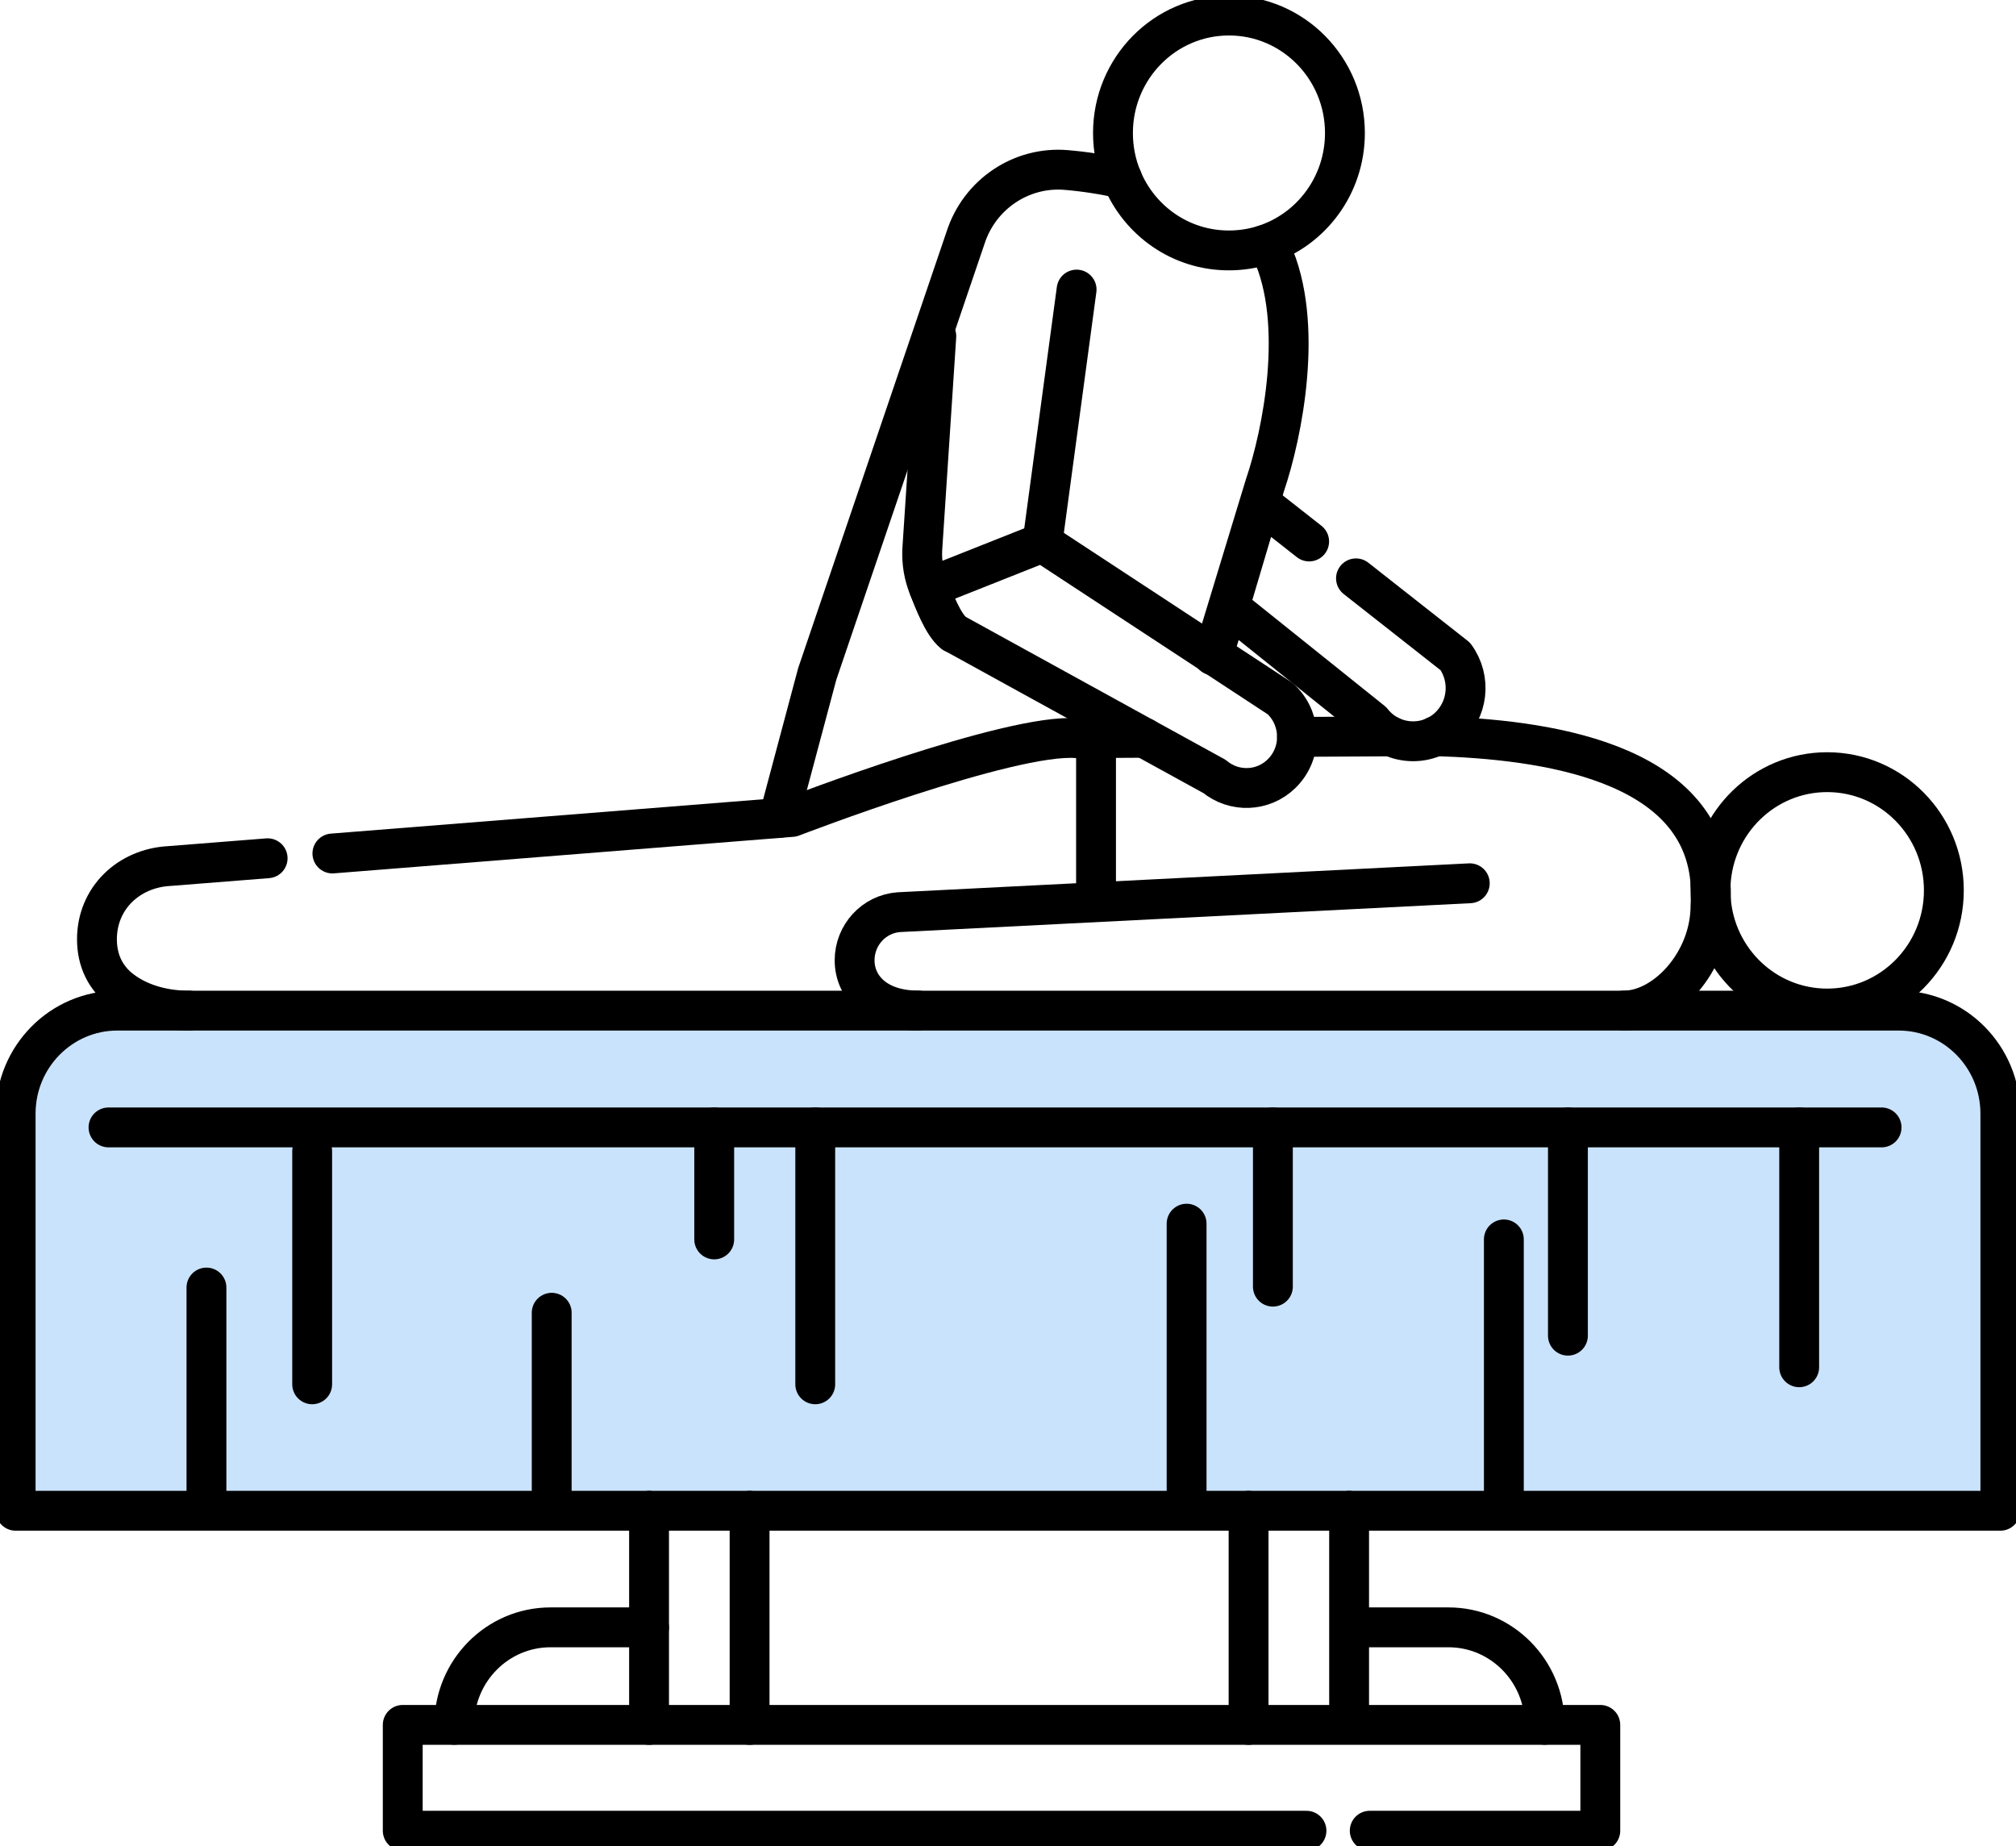
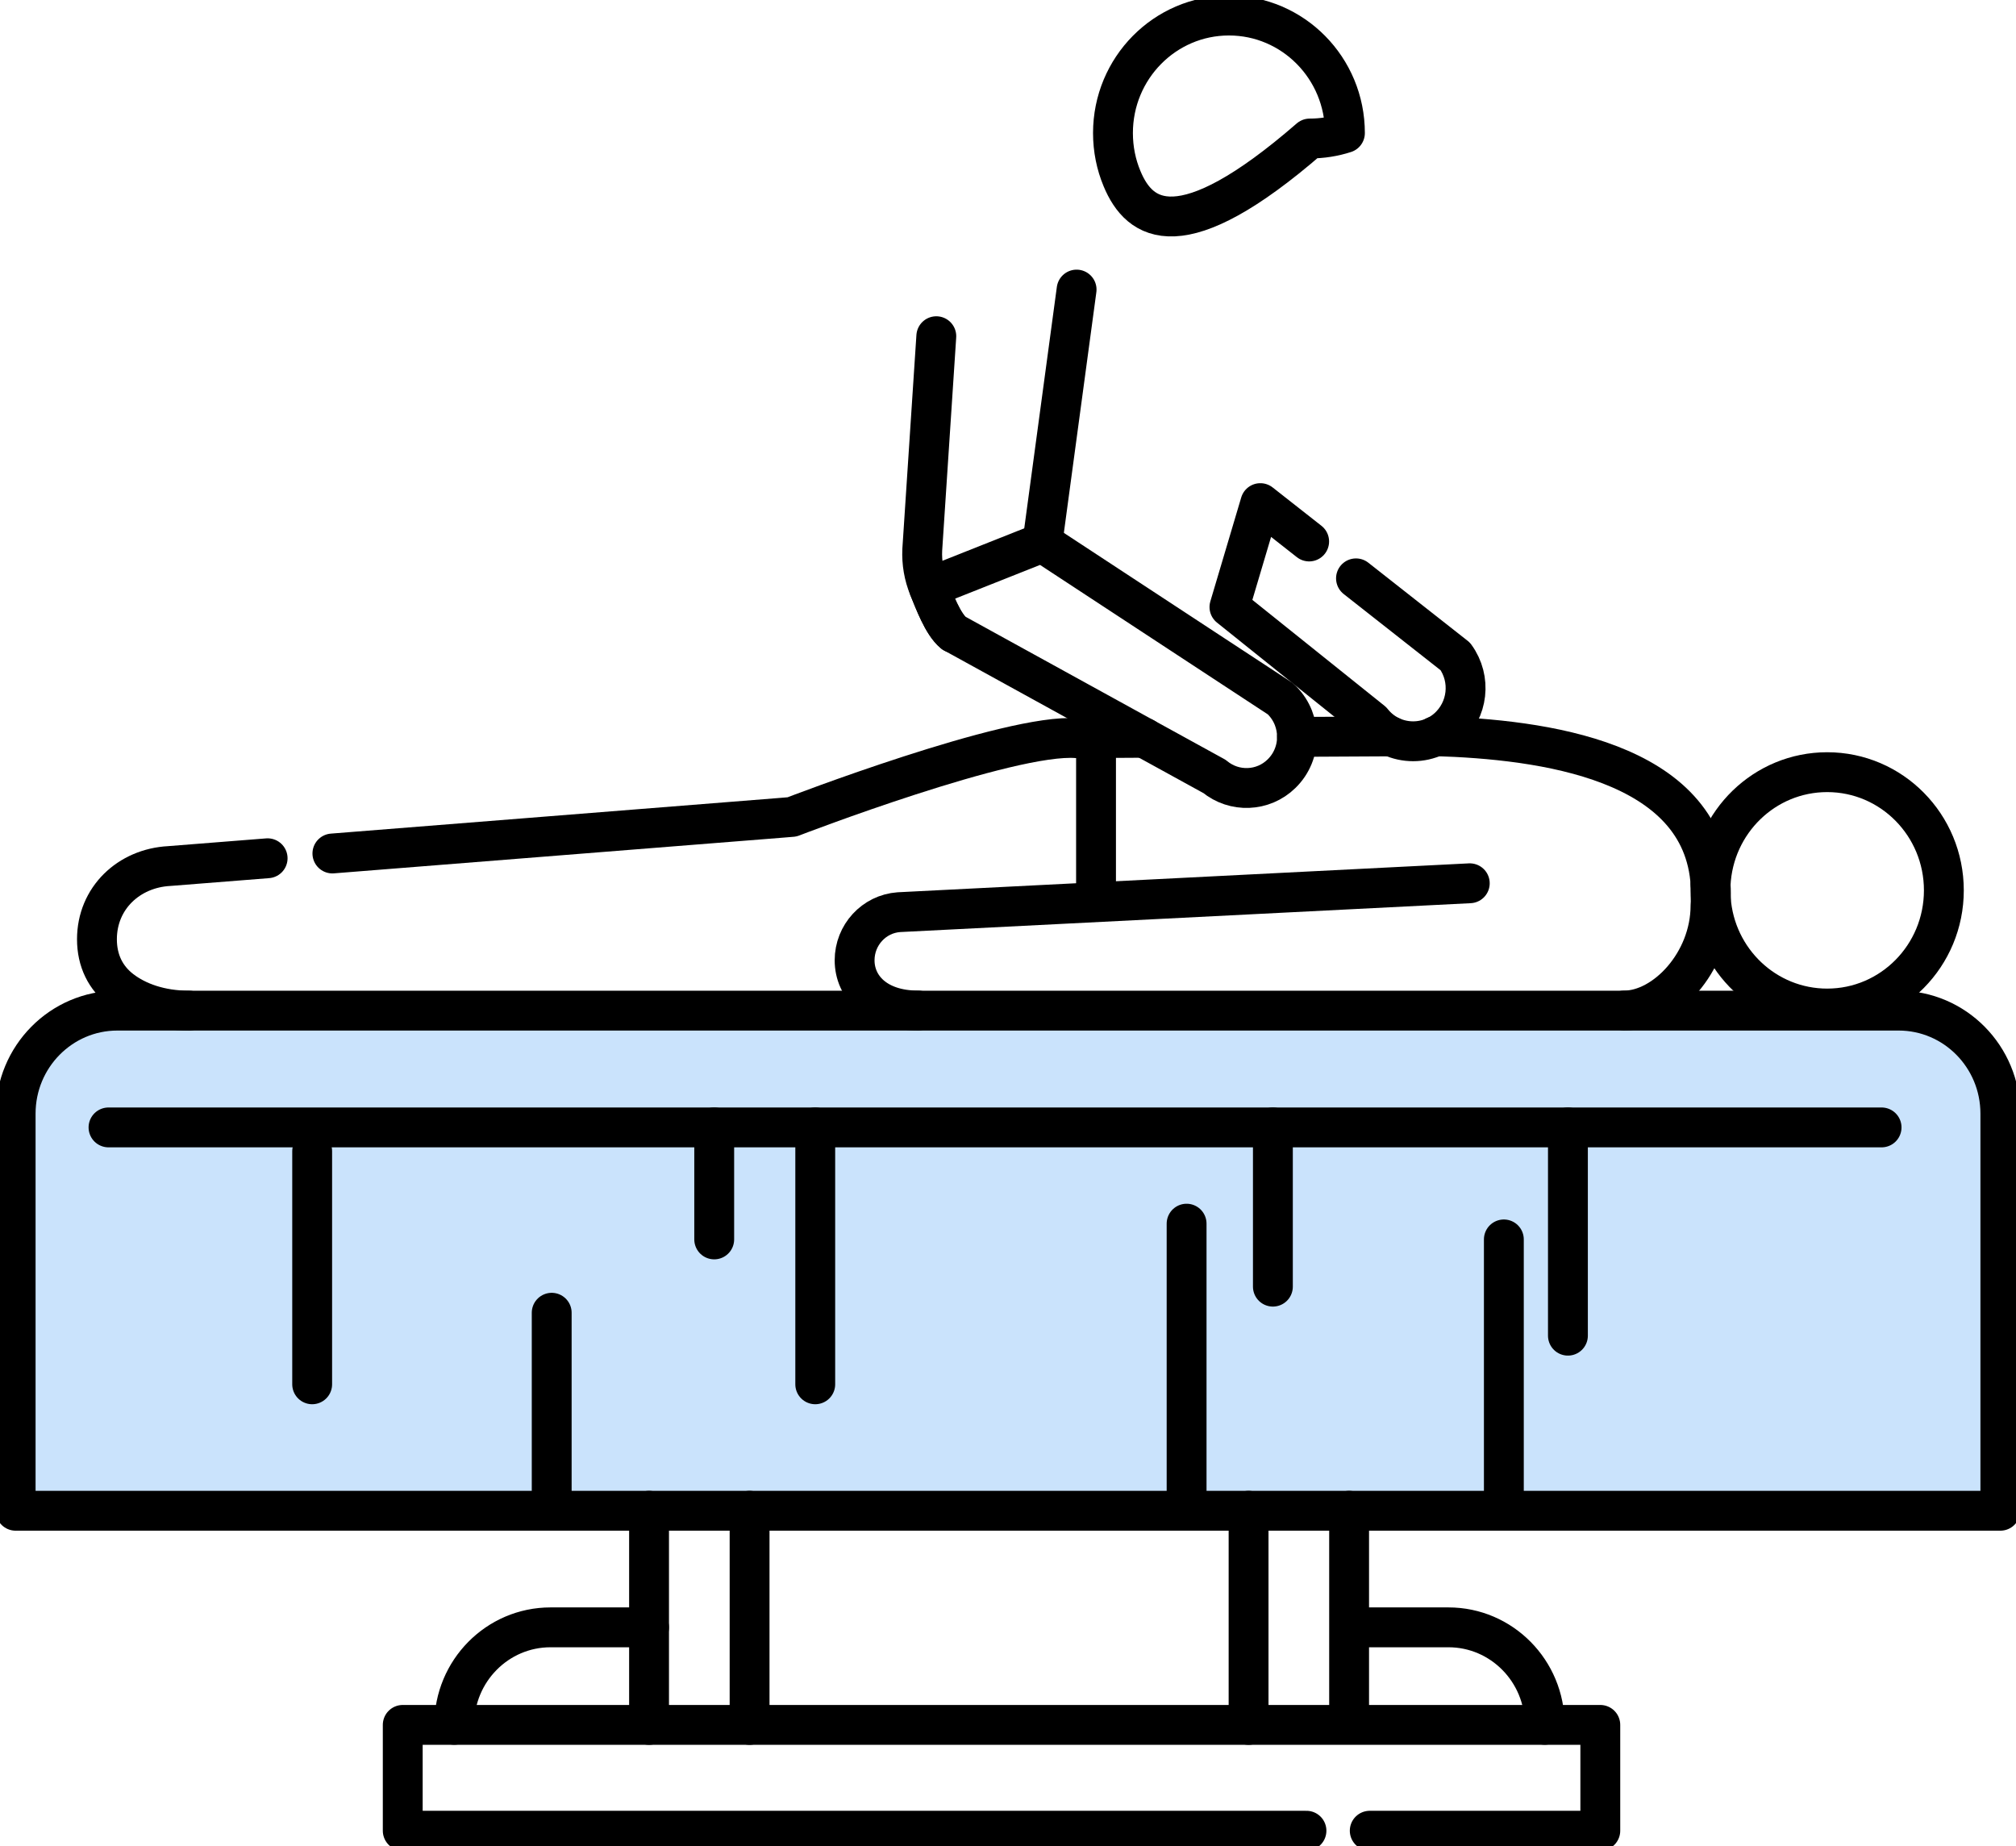
<svg xmlns="http://www.w3.org/2000/svg" version="1.1" id="Слой_1" x="0px" y="0px" viewBox="0 0 2023.3 1852.8" style="enable-background:new 0 0 2023.3 1852.8;" xml:space="preserve">
  <style type="text/css">
	.st0{fill:#CAE3FC;}
	.st1{fill:none;stroke:#000000;stroke-width:40;stroke-linecap:round;stroke-linejoin:round;}
</style>
  <g>
    <g id="XMLID_1_">
      <g>
        <path class="st0" d="M553.7,1516.1H207.2H15.7v-398.5c0-57.1,45.7-103.4,102.1-103.4h1512.3h203.7h71.7     c56.4,0,102.1,46.3,102.1,103.4v398.5h-498.3H1354h-100.9h-62.2H752.3H651.4H553.7z" />
      </g>
      <g>
        <line class="st1" x1="1046.2" y1="544.6" x2="1080.5" y2="290.6" />
        <path class="st1" d="M939.7,337.4l-14.1,214.3c-0.6,13,1.6,26,6.6,38.1c0,0,0,0,0,0c5.4,13,13.9,36.4,24.9,45.5" />
        <polyline class="st1" points="108.9,1131.4 716.8,1131.4 818.2,1131.4 1277.5,1131.4 1573.6,1131.4 1805.7,1131.4 1888.4,1131.4         " />
-         <polyline class="st1" points="207.2,1516.1 207.2,1516.1 207.2,1292.1    " />
        <line class="st1" x1="313.3" y1="1155.3" x2="313.3" y2="1389.2" />
        <polyline class="st1" points="553.7,1317.4 553.7,1516.1 553.7,1516.1    " />
        <line class="st1" x1="818.2" y1="1389.2" x2="818.2" y2="1131.4" />
        <line class="st1" x1="716.8" y1="1131.4" x2="716.8" y2="1243.8" />
        <polyline class="st1" points="1190.9,1228 1190.9,1516.1 1190.9,1516.1    " />
        <line class="st1" x1="1277.5" y1="1131.4" x2="1277.5" y2="1291.2" />
        <polyline class="st1" points="1509.3,1516.1 1509.3,1516.1 1509.3,1243.8    " />
        <line class="st1" x1="1573.6" y1="1131.4" x2="1573.6" y2="1340.4" />
-         <line class="st1" x1="1805.7" y1="1131.4" x2="1805.7" y2="1372.1" />
        <path class="st1" d="M1475.1,886.4l-573,29c-25,1.8-44.4,22.9-44.4,48.3c0,26.8,21.8,50.4,63.7,50.4" />
        <polyline class="st1" points="1311.2,1837.2 404.2,1837.2 404.2,1731 455.9,1731 651.4,1731 752.3,1731 1253.1,1731 1550.3,1731      1606.1,1731 1606.1,1837.2 1374.7,1837.2    " />
        <path class="st1" d="M651.4,1633.1h-98.9c-53.3,0-96.6,43.8-96.6,97.8" />
        <path class="st1" d="M1354.8,1633.1h98.9c53.3,0,96.6,43.8,96.6,97.8" />
-         <path class="st1" d="M1268.7,245.9L1268.7,245.9l7.3,5.6c33.7,73,10.8,184.5-6.3,234.9l-5.6,18.3l-46.4,152.5l-0.2,0.5" />
-         <path class="st1" d="M781.6,820.9L781.6,820.9l38.6-144.6l148.9-437.9c14.1-43.5,55.9-71.6,101-67.8c18.8,1.6,37.6,4.5,56,8.7     c0,0,0,0,0.1,0" />
-         <path class="st1" d="M1126.1,179.3c-5.9-14.1-9.1-29.5-9.1-45.8c0-65.1,52.1-117.9,116.4-117.9s116.4,52.8,116.4,117.9     c0,52.6-34,97.2-81.1,112.3c-11.1,3.6-23,5.5-35.3,5.5C1185.1,251.4,1143.7,221.7,1126.1,179.3z" />
+         <path class="st1" d="M1126.1,179.3c-5.9-14.1-9.1-29.5-9.1-45.8c0-65.1,52.1-117.9,116.4-117.9s116.4,52.8,116.4,117.9     c-11.1,3.6-23,5.5-35.3,5.5C1185.1,251.4,1143.7,221.7,1126.1,179.3z" />
        <path class="st1" d="M1360.9,580.4l99.7,78.4c16.4,22.6,12.9,54-8.2,72.4c-3.7,3.2-7.6,5.7-11.8,7.7c-14.2,6.7-30.6,6.6-44.6,0.1     c-6.4-3-12.4-7.4-17.3-13.1c-0.6-0.7-1.2-1.4-1.7-2l-143.1-114.7l31-104.3l49,38.5" />
        <path class="st1" d="M1509.3,1516.1h498.3v-398.5c0-57.1-45.7-103.4-102.1-103.4h-71.7h-203.7H117.8     c-56.4,0-102.1,46.3-102.1,103.4v398.5h191.5h346.5h97.8h100.9h438.6h62.2H1354H1509.3z" />
        <path class="st1" d="M1716.8,887.8c-7.6-125-169.3-145.8-276.4-149c0,0-0.1,0-0.1,0" />
        <path class="st1" d="M1630.1,1014.1c40.8,0,86.6-48.2,86.6-105.3c0.1-2.2,0.3-4.4,0.3-6.5c0.1-1.8,0.1-3.6,0.1-5.3     c0-3.1-0.1-6.2-0.3-9.2" />
        <path class="st1" d="M268.6,861.3l-98.6,7.8c-40.7,2.1-72.7,32.2-72.7,73.5c0,21.4,8.6,38.8,24.4,50.9s39,20.7,68,20.7" />
        <path class="st1" d="M1148.4,740.4h-0.2l-67.3,0.4c-66.9-5.5-286,79-286,79l-13.4,1.1l-447.9,35.6" />
        <polyline class="st1" points="1395.9,739 1395.9,739 1301.7,739.5    " />
        <path class="st1" d="M1716.8,887.8c3-62.9,54.2-112.9,117-112.9c64.7,0,117.1,53.1,117.1,118.6s-52.4,118.6-117.1,118.6     c-61.8,0-112.4-48.4-116.8-109.9c-0.2-2.9-0.3-5.8-0.3-8.8C1716.7,891.7,1716.7,889.8,1716.8,887.8     C1716.8,887.9,1716.8,887.8,1716.8,887.8z" />
        <path class="st1" d="M1148.3,740.4l70.6,38.8c19.8,16.4,48.8,15.3,67.2-2.7c10.4-10.1,15.6-23.5,15.6-37     c0-13.1-4.9-26.2-14.7-36.3c-0.6-0.6-1.3-1.3-1.9-1.9l-67.4-44.2l-171.6-112.6l-113.9,45.2l0,0c5.4,13,13.8,36.4,24.9,45.5     L1148.3,740.4z" />
        <line class="st1" x1="1100" y1="743.2" x2="1100" y2="899.2" />
        <polyline class="st1" points="651.4,1516.1 651.4,1633.1 651.4,1731    " />
        <line class="st1" x1="752.3" y1="1516.1" x2="752.3" y2="1731" />
        <line class="st1" x1="1253.1" y1="1516.1" x2="1253.1" y2="1731" />
        <polyline class="st1" points="1354,1516.1 1354,1633.1 1354,1718.8    " />
      </g>
    </g>
  </g>
</svg>